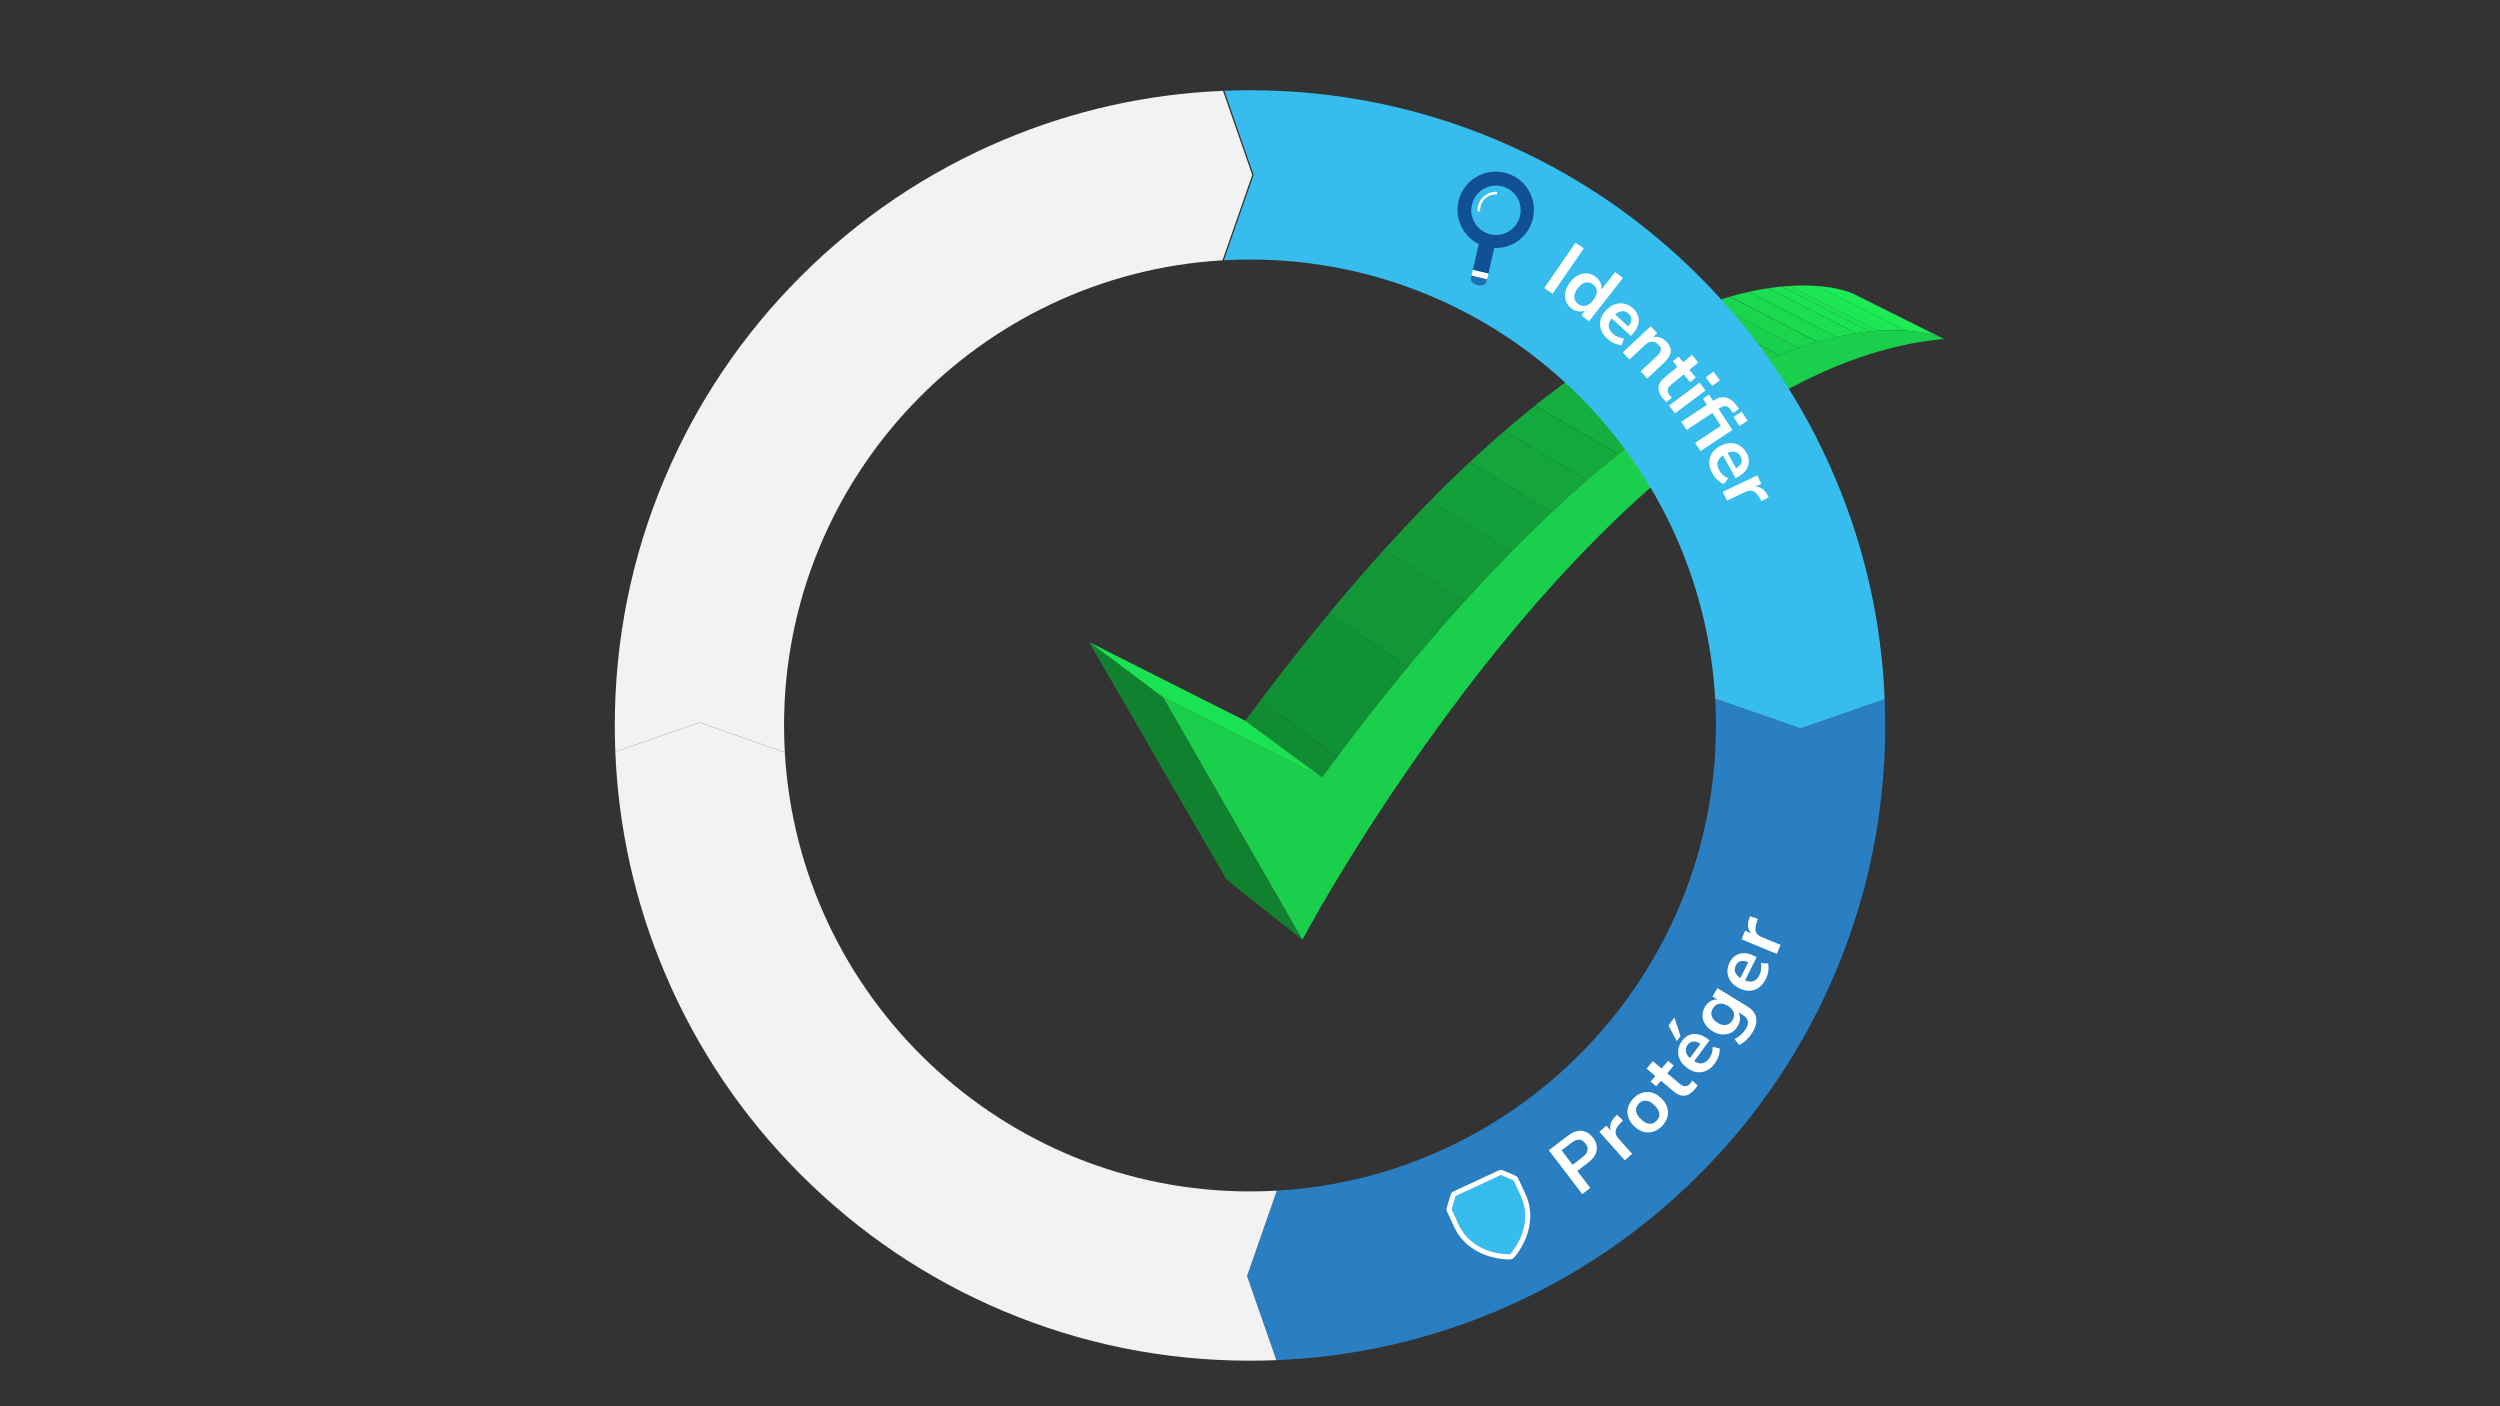
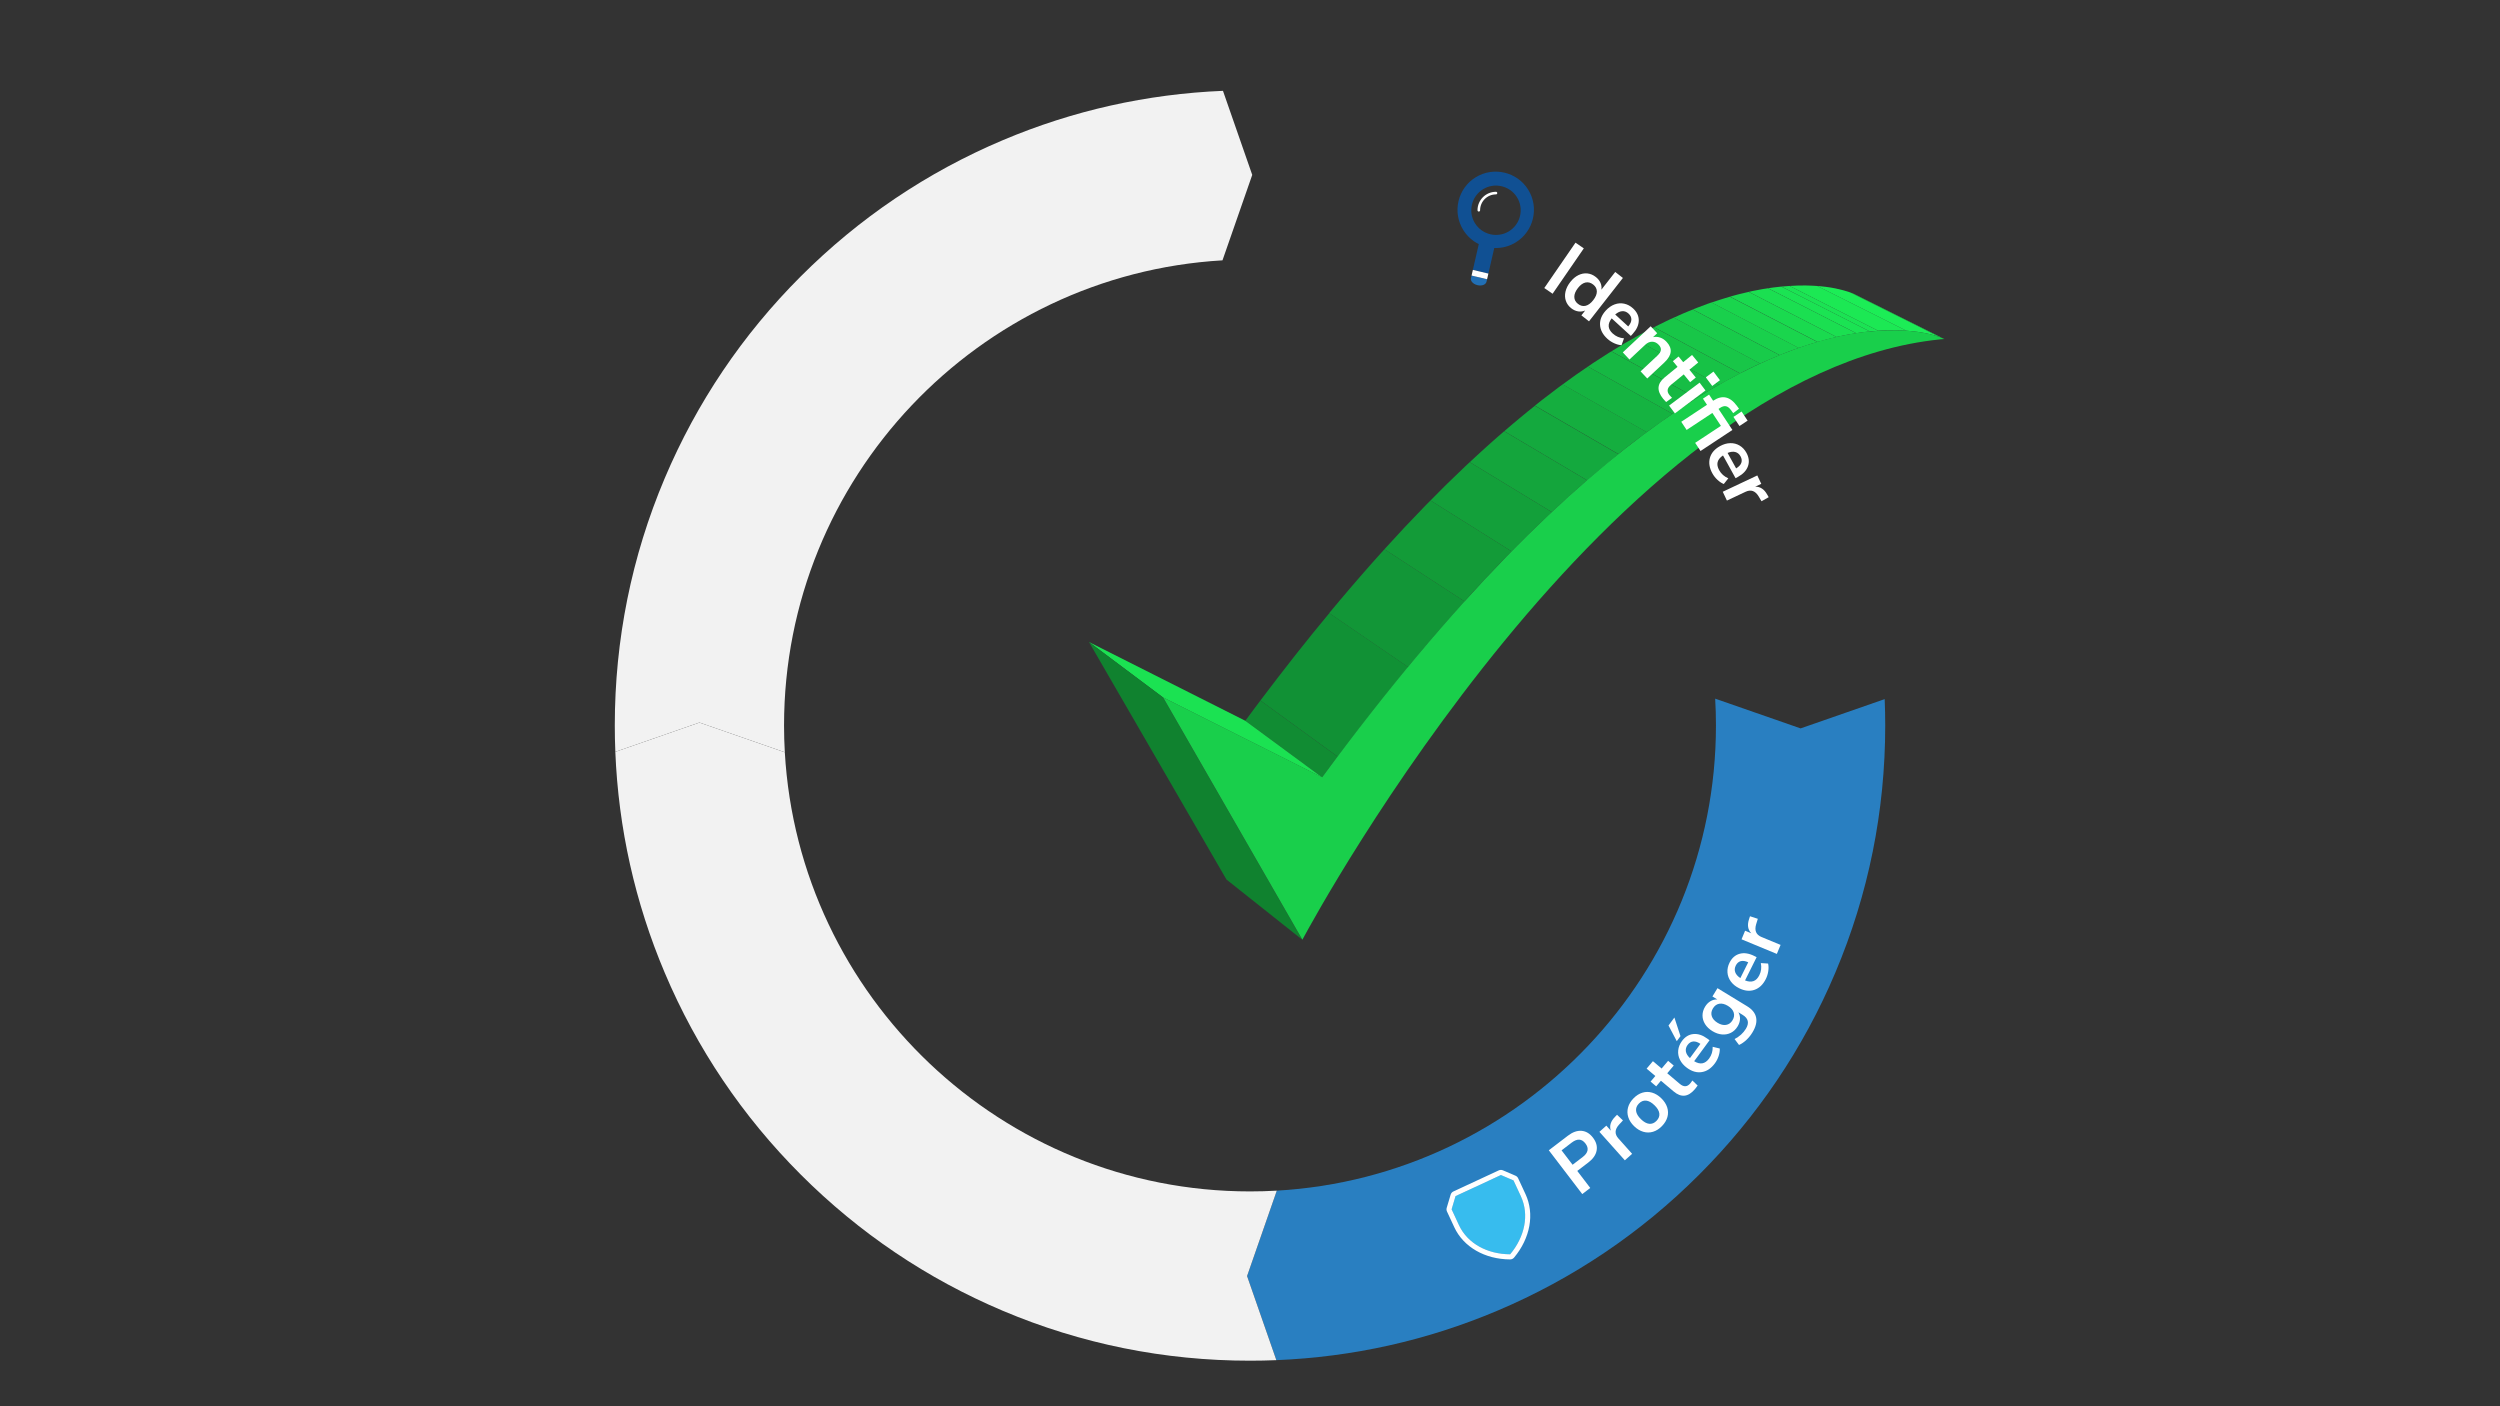
<svg xmlns="http://www.w3.org/2000/svg" xmlns:xlink="http://www.w3.org/1999/xlink" id="Calque_1" width="1920" height="1080" viewBox="0 0 1920 1080">
  <rect x="0" y="0" width="1920" height="1080" fill="#333333" stroke="none" />
  <defs>
    <style>.cls-1{fill:#14a53c;}.cls-2{fill:#139b38;}.cls-3{fill:#129637;}.cls-4{fill:#fff;}.cls-5{fill:#10822f;}.cls-6{fill:#1ad54d;}.cls-7{fill:#1ced56;}.cls-8{fill:#14a93e;}.cls-9{fill:#1be252;}.cls-10{fill:#216fb5;}.cls-11{fill:#1ada4f;}.cls-12{isolation:isolate;}.cls-13{fill:#18c648;}.cls-14{fill:#16b843;}.cls-15{fill:#37bcee;}.cls-16{fill:#19cf4b;}.cls-17{clip-path:url(#clippath-1);}.cls-18{fill:#1bdf51;}.cls-19{fill:#17c246;}.cls-20{fill:#118c33;}.cls-21{fill:#15ae3f;}.cls-22{fill:#297fc1;}.cls-23{clip-path:url(#clippath);}.cls-24{fill:#18cb4a;}.cls-25{fill:#119135;}.cls-26,.cls-27{fill:none;}.cls-28{fill:#13a03a;}.cls-29{fill:#17bd45;}.cls-27{stroke:#fff;stroke-linecap:round;stroke-miterlimit:10;stroke-width:2px;}.cls-30{fill:#105093;}.cls-31{fill:#15b341;}.cls-32{fill:#1be353;}.cls-33{fill:#19d04c;}.cls-34{fill:#f2f2f2;}.cls-35{fill:#1ce854;}</style>
    <clipPath id="clippath">
      <path class="cls-26" d="m99.46,5.86L88.18.14c1.54-.15,2.89-.17,4.04-.11s2.11.19,2.88.35,1.35.33,1.75.47.62.25.66.27l11.44,5.71s-.26-.13-.67-.27-1-.32-1.78-.48-1.76-.29-2.93-.34-2.54-.03-4.12.13Z" />
    </clipPath>
    <clipPath id="clippath-1">
      <path class="cls-26" d="m29.7,62.65l-9.79-7.21c8.25-11.21,15.93-20.22,22.97-27.44,7.03-7.2,13.42-12.6,19.16-16.64s10.77-6.69,15.14-8.42S85.21.43,88.18.14l11.28,5.72c-3.03.31-6.77,1.13-11.21,2.91s-9.61,4.52-15.45,8.66-12.4,9.7-19.58,17.08c-7.21,7.41-15.06,16.65-23.51,28.14Z" />
    </clipPath>
    <symbol id="Coche" viewBox="0 0 108.95 83.33">
      <g class="cls-12">
        <g class="cls-12">
          <g class="cls-23">
            <g class="cls-12">
              <path class="cls-32" d="m99.46,5.86L88.18.14c.09,0,.18-.02.27-.02s.18-.02.26-.02.17-.01.26-.02.17-.01.26-.02l11.29,5.71c-.09,0-.17.01-.26.02s-.18.01-.26.02-.18.02-.27.02-.18.02-.27.03" />
              <path class="cls-35" d="m100.52,5.77L89.23.06c.33-.02.66-.04.97-.05s.62-.01.91-.01.58,0,.85.02.53.03.79.04l11.36,5.7c-.26-.02-.52-.03-.8-.04s-.56-.02-.86-.02-.61,0-.93.01-.65.03-.99.05" />
              <path class="cls-7" d="m104.1,5.76L92.74.06c.52.04.99.09,1.42.15s.82.13,1.17.21.65.15.92.23.49.15.67.22l11.43,5.7c-.18-.07-.41-.14-.68-.22s-.58-.16-.93-.23-.75-.15-1.19-.21-.92-.11-1.45-.15" />
              <path class="cls-35" d="m108.34,6.57l-11.43-5.7c.09.03.17.06.24.09s.13.05.18.07.09.04.12.05.05.02.06.03l11.44,5.71s-.03-.01-.06-.03-.07-.03-.12-.05-.11-.05-.18-.08-.15-.06-.24-.09" />
            </g>
          </g>
        </g>
        <g class="cls-12">
          <g class="cls-17">
            <g class="cls-12">
              <path class="cls-20" d="m29.7,62.65l-9.79-7.21c.16-.22.32-.44.48-.65s.32-.43.48-.65.32-.43.48-.64.32-.43.48-.64l9.83,7.14c-.16.22-.33.43-.49.65s-.33.44-.49.66-.33.44-.49.66-.33.44-.49.67" />
              <path class="cls-25" d="m31.66,60l-9.83-7.14c.75-1,1.5-1.98,2.24-2.94s1.48-1.91,2.21-2.84,1.46-1.84,2.18-2.73,1.44-1.77,2.15-2.62l10.04,6.86c-.73.88-1.46,1.78-2.2,2.69s-1.48,1.85-2.23,2.8-1.5,1.92-2.26,2.91-1.52,1.99-2.29,3.02" />
              <path class="cls-3" d="m40.63,48.59l-10.04-6.86c.6-.73,1.2-1.44,1.79-2.14s1.18-1.39,1.77-2.07,1.17-1.34,1.75-2,1.15-1.3,1.73-1.93l10.21,6.65c-.58.65-1.17,1.31-1.77,1.98s-1.19,1.35-1.79,2.05-1.2,1.4-1.81,2.12-1.22,1.45-1.84,2.2" />
              <path class="cls-2" d="m47.83,40.24l-10.21-6.65c.5-.55,1-1.1,1.49-1.63s.99-1.06,1.47-1.58.97-1.03,1.46-1.53.96-.99,1.44-1.48l10.34,6.49c-.49.5-.98,1-1.47,1.51s-.99,1.04-1.49,1.57-1,1.07-1.51,1.62-1.01,1.11-1.53,1.67" />
              <path class="cls-28" d="m53.83,33.87l-10.34-6.49c.43-.43.85-.86,1.27-1.28s.84-.83,1.26-1.24.83-.81,1.24-1.2.82-.78,1.23-1.16l10.46,6.36c-.42.39-.84.79-1.26,1.19s-.85.81-1.27,1.23-.86.84-1.29,1.27-.87.87-1.3,1.31" />
              <path class="cls-1" d="m58.95,28.86l-10.46-6.36c.37-.35.75-.69,1.12-1.03s.74-.67,1.1-1,.73-.65,1.09-.97.72-.63,1.08-.94l10.55,6.25c-.37.32-.73.64-1.1.97s-.74.66-1.12,1-.75.68-1.13,1.03-.76.7-1.14,1.06" />
              <path class="cls-8" d="m63.44,24.81l-10.55-6.25c.33-.29.66-.57.99-.85s.66-.55.98-.82.65-.54.97-.8.64-.52.96-.77l10.64,6.17c-.33.26-.65.53-.98.8s-.66.54-.99.82-.67.56-1,.85-.68.58-1.02.87" />
              <path class="cls-21" d="m67.43,21.47l-10.64-6.17c.3-.24.6-.48.9-.71s.59-.46.89-.69.59-.45.88-.67.58-.43.87-.64l10.72,6.09c-.29.22-.59.44-.89.66s-.6.45-.9.68-.6.47-.91.71-.61.48-.92.73" />
              <path class="cls-31" d="m71.04,18.69l-10.72-6.09c.27-.2.55-.4.82-.6s.54-.39.81-.58.54-.38.8-.56.53-.36.79-.54l10.79,6.03c-.27.18-.54.37-.81.56s-.55.38-.82.58-.55.39-.83.59-.56.41-.84.61" />
              <path class="cls-14" d="m74.33,16.35l-10.79-6.03c.25-.17.51-.34.76-.51s.5-.33.75-.49.5-.32.74-.48.49-.31.73-.46l10.85,5.98c-.25.16-.5.31-.75.47s-.5.32-.76.49-.51.33-.77.51-.52.35-.78.52" />
              <path class="cls-29" d="m77.39,14.36l-10.85-5.98c.24-.15.47-.29.71-.44s.47-.28.7-.42.46-.27.69-.41.46-.26.69-.39l10.91,5.93c-.23.13-.47.27-.7.4s-.47.28-.71.42-.48.29-.72.43-.48.3-.73.45" />
              <path class="cls-19" d="m80.24,12.66l-10.91-5.93c.23-.13.45-.25.67-.37s.44-.24.66-.36.44-.23.66-.35.43-.23.65-.33l10.96,5.89c-.22.11-.44.23-.66.34s-.44.24-.67.36-.45.25-.68.37-.46.25-.69.39" />
              <path class="cls-13" d="m82.93,11.2l-10.96-5.89c.21-.11.43-.22.64-.32s.42-.21.63-.31.42-.2.62-.3.41-.19.62-.29l11.01,5.85c-.21.1-.42.19-.63.29s-.42.2-.64.31-.43.21-.65.32-.43.22-.65.33" />
              <path class="cls-24" d="m85.49,9.95l-11.01-5.85c.21-.1.42-.19.62-.28s.41-.18.61-.27.4-.17.6-.25.4-.16.6-.24l11.06,5.82c-.2.08-.4.17-.61.25s-.41.17-.62.26-.41.18-.62.27-.42.19-.63.29" />
              <path class="cls-33" d="m87.97,8.87l-11.06-5.82c.2-.08.41-.16.61-.24s.4-.15.6-.23.39-.15.59-.22.39-.14.58-.2l11.11,5.79c-.2.07-.39.14-.59.21s-.4.15-.6.22-.41.15-.61.24-.41.16-.62.25" />
              <path class="cls-6" d="m90.4,7.96l-11.11-5.79c.2-.07.4-.14.6-.2s.4-.13.59-.19.39-.12.58-.18.38-.11.57-.17l11.15,5.77c-.19.06-.39.11-.59.17s-.4.12-.6.19-.4.13-.61.2-.41.14-.62.21" />
              <path class="cls-11" d="m92.8,7.19l-11.15-5.77c.21-.06.41-.12.61-.17s.4-.11.6-.16.39-.1.59-.14.39-.09.58-.13l11.2,5.75c-.19.04-.39.09-.59.14s-.4.1-.6.15-.41.11-.61.16-.41.12-.62.18" />
              <path class="cls-18" d="m95.22,6.56l-11.2-5.75c.22-.05.43-.09.64-.14s.42-.08.62-.12.41-.07.61-.11.4-.07.59-.09l11.24,5.73c-.2.03-.4.06-.6.1s-.41.07-.62.11-.42.08-.64.13-.43.09-.65.14" />
              <path class="cls-32" d="m97.73,6.08L86.49.35c.15-.02.29-.04.44-.06s.29-.04.43-.06.28-.03.42-.05.27-.03.41-.04l11.28,5.72c-.14.01-.28.03-.42.04s-.28.03-.43.05-.29.04-.43.06-.29.04-.44.07" />
            </g>
          </g>
        </g>
        <polygon class="cls-9" points="9.43 52.47 0 45.41 19.91 55.44 29.7 62.65 9.43 52.47" />
        <polygon class="cls-5" points="27.17 83.33 17.51 75.66 0 45.41 9.43 52.47 27.17 83.33" />
        <path class="cls-16" d="m99.46,5.86c1.57-.16,2.94-.18,4.12-.13s2.15.19,2.93.34,1.38.33,1.78.48.63.25.67.27c-.05,0-.1,0-.15.01s-.1,0-.15.01-.1,0-.15.01-.1,0-.15.02c-10.31,1.05-20.44,6.09-29.85,13.15s-18.18,16.2-25.63,25.29-13.65,18.16-18.09,25.16-7.12,11.95-7.61,12.85l-17.74-30.86,20.26,10.17c8.45-11.5,16.31-20.74,23.51-28.14,7.19-7.38,13.73-12.93,19.58-17.08s10.99-6.87,15.45-8.66,8.18-2.6,11.21-2.91Z" />
      </g>
    </symbol>
  </defs>
  <use width="108.95" height="83.33" transform="translate(836.34 219.25) scale(6.03)" xlink:href="#Coche" />
  <g>
    <path class="cls-22" d="m1382.85,559.41l-65.59-22.84c.39,6.81.59,13.68.59,20.59,0,190.41-149.48,346.55-337.26,357.26l-22.84,65.59,22.49,64.58c58.69-2.38,115.68-15.11,169.68-37.95,58.1-24.57,110.27-59.74,155.05-104.52,44.78-44.78,79.95-96.95,104.52-155.05,25.46-60.19,38.36-124.08,38.36-189.91,0-6.77-.14-13.51-.42-20.24l-64.58,22.49Z" />
-     <path class="cls-15" d="m939.95,199.88c6.64-.37,13.32-.56,20.05-.56,190.41,0,346.55,149.48,357.26,337.26l65.59,22.84,64.58-22.49c-2.38-58.69-15.11-115.68-37.95-169.68-24.57-58.1-59.74-110.27-104.52-155.05-44.78-44.78-96.95-79.95-155.05-104.52-60.19-25.46-124.08-38.36-189.91-38.36-6.59,0-13.16.14-19.71.39l22.49,64.61-22.83,65.56Z" />
    <path class="cls-34" d="m602.74,577.75c-.39-6.81-.59-13.68-.59-20.59,0-190.23,149.2-346.25,336.72-357.22l22.85-65.62-22.48-64.56c-58.51,2.43-115.31,15.15-169.15,37.93-58.1,24.57-110.27,59.74-155.05,104.52-44.78,44.78-79.95,96.95-104.52,155.05-25.46,60.19-38.36,124.08-38.36,189.91,0,6.77.14,13.51.42,20.24l64.58-22.49,65.59,22.84Z" />
    <path class="cls-34" d="m980.59,914.42c-6.81.39-13.68.59-20.59.59-190.41,0-346.55-149.49-357.26-337.26l-65.59-22.84-64.58,22.49c2.38,58.69,15.11,115.68,37.95,169.68,24.57,58.1,59.74,110.27,104.52,155.05,44.78,44.78,96.95,79.95,155.05,104.52,60.19,25.46,124.08,38.36,189.91,38.36,6.77,0,13.51-.14,20.24-.42l-22.49-64.58,22.84-65.59Z" />
  </g>
  <g>
    <path class="cls-4" d="m1209.99,186.36l6.38,4.39-23.98,34.85-6.38-4.39,23.98-34.85Z" />
    <path class="cls-4" d="m1246.4,213.46l-26.05,33.32-5.86-4.58,2.92-3.73c-1.71.75-3.49.98-5.37.68-1.88-.3-3.65-1.1-5.32-2.4-1.99-1.55-3.36-3.44-4.13-5.67-.77-2.23-.87-4.6-.29-7.12.57-2.52,1.8-4.98,3.67-7.37,1.87-2.39,3.94-4.15,6.21-5.27,2.27-1.12,4.56-1.56,6.87-1.33,2.31.23,4.47,1.13,6.49,2.71,1.67,1.3,2.88,2.81,3.63,4.51s.98,3.46.69,5.26l10.64-13.61,5.91,4.62Zm-28.65,21.39c2.03-.49,3.99-1.93,5.86-4.33,1.87-2.39,2.79-4.63,2.77-6.71-.03-2.08-.97-3.84-2.83-5.29-1.89-1.48-3.85-1.99-5.87-1.55-2.03.45-3.96,1.85-5.81,4.21-1.87,2.4-2.81,4.66-2.8,6.8,0,2.14.94,3.93,2.8,5.39,1.89,1.48,3.85,1.97,5.89,1.48Z" />
    <path class="cls-4" d="m1252.49,258l-14.73-13.5c-1.66,2.17-2.42,4.21-2.28,6.13.14,1.92,1.17,3.76,3.09,5.51,2.39,2.19,5.27,3.42,8.66,3.7l-1.89,5.26c-1.76-.09-3.63-.58-5.61-1.47-1.98-.89-3.74-2.04-5.27-3.44-3.54-3.24-5.42-6.8-5.63-10.69-.21-3.88,1.28-7.56,4.46-11.04,2.03-2.21,4.27-3.77,6.72-4.67,2.45-.9,4.91-1.09,7.38-.56,2.47.53,4.73,1.73,6.76,3.59,2.98,2.73,4.45,5.84,4.42,9.34-.03,3.5-1.59,6.93-4.67,10.29l-1.42,1.55Zm-6.63-19.01c-1.76.12-3.56.97-5.39,2.55l10,9.16c1.59-1.85,2.4-3.62,2.42-5.31s-.7-3.21-2.17-4.55c-1.48-1.35-3.1-1.97-4.86-1.85Z" />
    <path class="cls-4" d="m1283.08,270.3c-.29,2.62-1.9,5.31-4.85,8.08l-13.14,12.3-5.12-5.47,12.83-12.01c1.67-1.56,2.58-3.01,2.75-4.34.17-1.34-.37-2.68-1.63-4.02-1.48-1.58-3.16-2.38-5.04-2.4-1.88-.02-3.65.75-5.32,2.31l-12.13,11.36-5.12-5.48,21.42-20.05,5,5.34-3.2,2.99c1.88-.39,3.72-.27,5.51.35,1.79.62,3.41,1.71,4.86,3.26,2.4,2.57,3.46,5.17,3.18,7.79Z" />
    <path class="cls-4" d="m1284.12,305.51l-4.54,3.26c-.85-.85-1.6-1.67-2.23-2.44-2.61-3.19-3.8-6.14-3.58-8.86.23-2.72,1.79-5.27,4.7-7.65l9.88-8.1-3.58-4.36,4.36-3.57,3.57,4.36,6.78-5.55,4.75,5.8-6.77,5.55,4.91,5.99-4.36,3.57-4.91-5.98-9.79,8.03c-3.03,2.48-3.39,5.13-1.09,7.95.56.68,1.19,1.35,1.89,2.02Z" />
    <path class="cls-4" d="m1305.3,293.88l4.5,6-23.47,17.61-4.5-6,23.47-17.61Zm15.61-1.88l-5.9,4.43-4.97-6.62,5.9-4.43,4.97,6.62Z" />
    <path class="cls-4" d="m1319.81,314.03l10.68,16.17-24.48,16.17-4.13-6.26,19.77-13.06-6.55-9.91-19.77,13.06-4.13-6.26,19.77-13.06-3.11-4.71,4.71-3.11,3.11,4.71c3.54-2.34,6.82-3.16,9.84-2.47,3.02.69,5.86,2.86,8.52,6.53l1.52,2.09-4.46,3.38-1.65-2.29c-1.33-1.8-2.67-2.82-3.99-3.04-1.33-.23-2.81.2-4.44,1.28l-1.2.79Zm22.36,9.03l-6.26,4.13-4.63-7.01,6.26-4.13,4.63,7.01Z" />
    <path class="cls-4" d="m1332.92,367.28l-9.66-17.49c-2.27,1.53-3.64,3.22-4.12,5.08s-.09,3.93,1.17,6.21c1.57,2.84,3.91,4.92,7.03,6.27l-3.47,4.38c-1.64-.65-3.25-1.71-4.84-3.19-1.59-1.47-2.89-3.12-3.9-4.94-2.32-4.2-2.96-8.18-1.93-11.93,1.04-3.75,3.62-6.76,7.75-9.05,2.62-1.45,5.24-2.21,7.86-2.28,2.61-.07,5,.54,7.18,1.83,2.17,1.29,3.93,3.14,5.26,5.56,1.95,3.54,2.36,6.96,1.21,10.26-1.14,3.31-3.71,6.06-7.71,8.27l-1.84,1.02Zm-.22-20.13c-1.71-.45-3.68-.22-5.92.7l6.56,11.87c2.1-1.25,3.43-2.67,3.99-4.26.56-1.59.36-3.26-.61-5.01-.97-1.75-2.31-2.85-4.02-3.3Z" />
    <path class="cls-4" d="m1352.86,384.97l-2.25-3.78c-2.59-4.26-5.93-5.43-10.01-3.5l-14.32,6.76-3.2-6.78,26.53-12.53,3.05,6.46-4.67,2.2c3.83-.13,6.91,1.89,9.23,6.06l1.14,1.98-5.49,3.12Z" />
  </g>
  <g>
    <path class="cls-4" d="m1189.5,883.4l14.69-11.21c3.59-2.74,7.08-3.98,10.45-3.71,3.37.27,6.3,2.02,8.78,5.27,2.48,3.24,3.4,6.54,2.78,9.88-.62,3.34-2.73,6.38-6.32,9.13l-8.54,6.52,9.98,13.07-6.15,4.7-25.67-33.62Zm26.01,5.2c4.23-3.23,4.94-6.69,2.12-10.38-1.43-1.88-3.02-2.87-4.76-2.97s-3.68.66-5.81,2.28l-7.77,5.94,8.45,11.06,7.77-5.94Z" />
    <path class="cls-4" d="m1246.42,860.5l-2.99,3.23c-3.35,3.69-3.52,7.22-.51,10.59l10.55,11.81-5.59,5-19.54-21.88,5.33-4.76,3.44,3.85c-1.21-3.64-.15-7.16,3.19-10.57l1.58-1.65,4.55,4.38Z" />
    <path class="cls-4" d="m1269.58,869.18c-2.46.76-4.96.77-7.49.04-2.53-.73-4.89-2.17-7.1-4.31-2.21-2.15-3.7-4.47-4.49-6.96-.78-2.49-.83-4.98-.15-7.46s2.08-4.8,4.17-6.95,4.37-3.6,6.83-4.36c2.46-.76,4.95-.77,7.45-.04s4.85,2.17,7.06,4.31c2.21,2.15,3.72,4.47,4.53,6.96s.88,4.98.19,7.46-2.08,4.8-4.17,6.95-4.37,3.6-6.83,4.36Zm4.79-14.05c-.25-2.03-1.5-4.14-3.74-6.31-2.21-2.15-4.34-3.33-6.39-3.54-2.05-.21-3.92.54-5.59,2.26s-2.38,3.61-2.13,5.67c.25,2.06,1.49,4.17,3.7,6.31,2.24,2.18,4.37,3.36,6.41,3.56,2.04.2,3.9-.56,5.57-2.28,1.7-1.75,2.42-3.64,2.17-5.67Z" />
    <path class="cls-4" d="m1299.77,829.83l4.03,3.87c-.68,1-1.35,1.88-1.99,2.64-2.66,3.15-5.35,4.86-8.06,5.13-2.72.27-5.51-.8-8.38-3.23l-9.77-8.24-3.64,4.31-4.31-3.64,3.64-4.31-6.69-5.65,4.84-5.73,6.69,5.65,4.99-5.92,4.31,3.64-4.99,5.91,9.67,8.17c3,2.53,5.67,2.4,8.02-.38.57-.67,1.12-1.41,1.64-2.22Z" />
    <path class="cls-4" d="m1287.77,799.62l-6.35-12.03,4.51-6.14,4.68,14.3-2.84,3.87Zm25.17-.72l-11.83,16.11c2.33,1.42,4.45,1.95,6.34,1.6s3.61-1.57,5.15-3.66c1.92-2.61,2.83-5.61,2.74-9l5.44,1.31c.1,1.76-.19,3.67-.86,5.73-.67,2.06-1.62,3.93-2.85,5.61-2.84,3.87-6.18,6.12-10.02,6.75s-7.66-.45-11.46-3.24c-2.42-1.78-4.21-3.83-5.37-6.17-1.16-2.34-1.61-4.77-1.35-7.28.26-2.51,1.21-4.88,2.84-7.11,2.39-3.26,5.33-5.06,8.81-5.4s7.06.83,10.73,3.53l1.69,1.24Zm-18.18,8.64c.31,1.74,1.35,3.44,3.12,5.08l8.03-10.93c-2.01-1.38-3.86-1.99-5.54-1.83-1.68.16-3.11,1.04-4.29,2.65-1.18,1.61-1.62,3.29-1.31,5.03Z" />
    <path class="cls-4" d="m1319.03,758.92l22.74,13.87c3.93,2.39,6.24,5.29,6.93,8.69.69,3.4-.25,7.21-2.84,11.45-1.33,2.19-2.9,4.11-4.69,5.79-1.79,1.67-3.66,2.95-5.6,3.82l-3.41-4.54c3.77-1.96,6.67-4.6,8.69-7.91,2.71-4.44,1.88-7.99-2.5-10.66l-3.28-2c.94,1.61,1.36,3.36,1.25,5.26-.11,1.9-.72,3.78-1.85,5.62-1.33,2.19-3.04,3.81-5.11,4.86-2.07,1.05-4.34,1.49-6.8,1.3s-4.92-1.04-7.38-2.53c-2.46-1.5-4.35-3.3-5.67-5.39-1.32-2.1-1.98-4.31-1.98-6.66s.67-4.61,2-6.79c1.12-1.84,2.51-3.25,4.15-4.21,1.64-.96,3.39-1.4,5.25-1.29l-3.79-2.31,3.87-6.35Zm12.44,18.66c-.63-1.96-2.11-3.64-4.43-5.06-2.36-1.44-4.55-1.99-6.58-1.66-2.03.33-3.67,1.52-4.92,3.57-1.23,2.02-1.53,4.01-.91,5.98s2.11,3.68,4.47,5.12c2.29,1.4,4.46,1.93,6.52,1.59,2.06-.34,3.7-1.51,4.93-3.53,1.25-2.05,1.56-4.05.92-6.01Z" />
    <path class="cls-4" d="m1349.1,735.08l-8.9,17.89c2.54,1,4.71,1.16,6.52.5,1.81-.66,3.29-2.16,4.45-4.49,1.44-2.9,1.83-6.01,1.16-9.34l5.58.37c.4,1.72.44,3.65.13,5.79-.31,2.15-.93,4.15-1.85,6.02-2.14,4.3-5.04,7.08-8.72,8.36s-7.62.87-11.85-1.24c-2.69-1.34-4.8-3.06-6.34-5.17-1.54-2.11-2.4-4.42-2.58-6.94s.35-5.02,1.58-7.49c1.8-3.62,4.38-5.89,7.75-6.83,3.37-.94,7.1-.39,11.18,1.64l1.88.94Zm-16.44,11.62c.6,1.66,1.92,3.15,3.94,4.47l6.04-12.14c-2.22-1.01-4.14-1.3-5.77-.86-1.63.44-2.89,1.56-3.78,3.35-.89,1.79-1.04,3.52-.43,5.18Z" />
    <path class="cls-4" d="m1350,705.65l-1.29,4.21c-1.42,4.78-.04,8.04,4.14,9.77l14.64,6.05-2.87,6.93-27.11-11.22,2.73-6.6,4.77,1.97c-2.67-2.75-3.25-6.38-1.72-10.91l.71-2.17,6,1.96Z" />
  </g>
  <g>
    <path class="cls-30" d="m1142.77,211.45l4.82-20.99c5.85.23,11.55-1.25,16.53-4.32,13.78-8.49,18.08-26.61,9.59-40.39l-.12-.19c-8.53-13.61-26.59-17.83-40.27-9.4-6.67,4.11-11.35,10.58-13.16,18.21-1.81,7.63-.54,15.5,3.57,22.18l.12.19c2.9,4.62,6.99,8.32,11.86,10.72l-4.82,21.01.27-1.19,11.92,2.83-.31,1.34Zm-9.92-39.89l-.08-.13c-2.66-4.31-3.48-9.4-2.31-14.33,1.17-4.93,4.19-9.11,8.51-11.77,8.84-5.44,20.52-2.72,26.03,6.08l.08.12c5.49,8.9,2.71,20.62-6.2,26.1-8.84,5.44-20.51,2.72-26.02-6.08Z" />
    <path class="cls-10" d="m1130.38,210.68l-.68,2.88c-.2.84-.03,1.73.49,2.56h0c.84,1.34,2.53,2.42,4.51,2.89,3.34.79,6.38-.36,6.92-2.62l.91-3.85h0s0,.04,0,.04h0s-.44,1.86-.44,1.86l-11.91-2.83.22-.94Z" />
    <polygon class="cls-4" points="1142.52 212.54 1142.77 211.45 1143.08 210.11 1131.16 207.27 1130.89 208.47 1130.6 209.71 1130.39 210.62 1130.38 210.68 1130.16 211.62 1142.07 214.45 1142.51 212.59 1142.51 212.59 1142.52 212.54" />
  </g>
  <g>
    <path class="cls-15" d="m1117.88,918.6l-3.02,10.15,5.63,12.12c6.64,14.3,22,22.34,39.32,22.42,11.11-13.28,14.88-30.21,8.24-44.51l-5.68-12.22-9.66-4.14-17.42,8.09-17.42,8.09Z" />
    <path class="cls-4" d="m1151.05,898.85l-17.42,8.09-17.42,8.09c-1.02.47-1.79,1.37-2.11,2.45l-3.03,10.15c-.27.92-.2,1.91.2,2.78l5.63,12.12c7.04,15.15,23.46,24.61,42.88,24.7.59,0,1.16-.12,1.68-.37s.99-.6,1.36-1.05c12.46-14.89,15.83-33.54,8.79-48.69l-5.68-12.22c-.41-.88-1.13-1.58-2.02-1.96l-9.66-4.14c-1.03-.44-2.19-.42-3.21.05Zm16.99,19.93c6.64,14.3,2.87,31.23-8.24,44.51-17.32-.08-32.68-8.12-39.32-22.42l-5.63-12.12,3.02-10.15,17.42-8.09,17.42-8.09,9.66,4.14,5.68,12.22Z" />
  </g>
  <path class="cls-27" d="m1135.72,161.48c0-7.29,5.91-13.19,13.19-13.19" />
</svg>